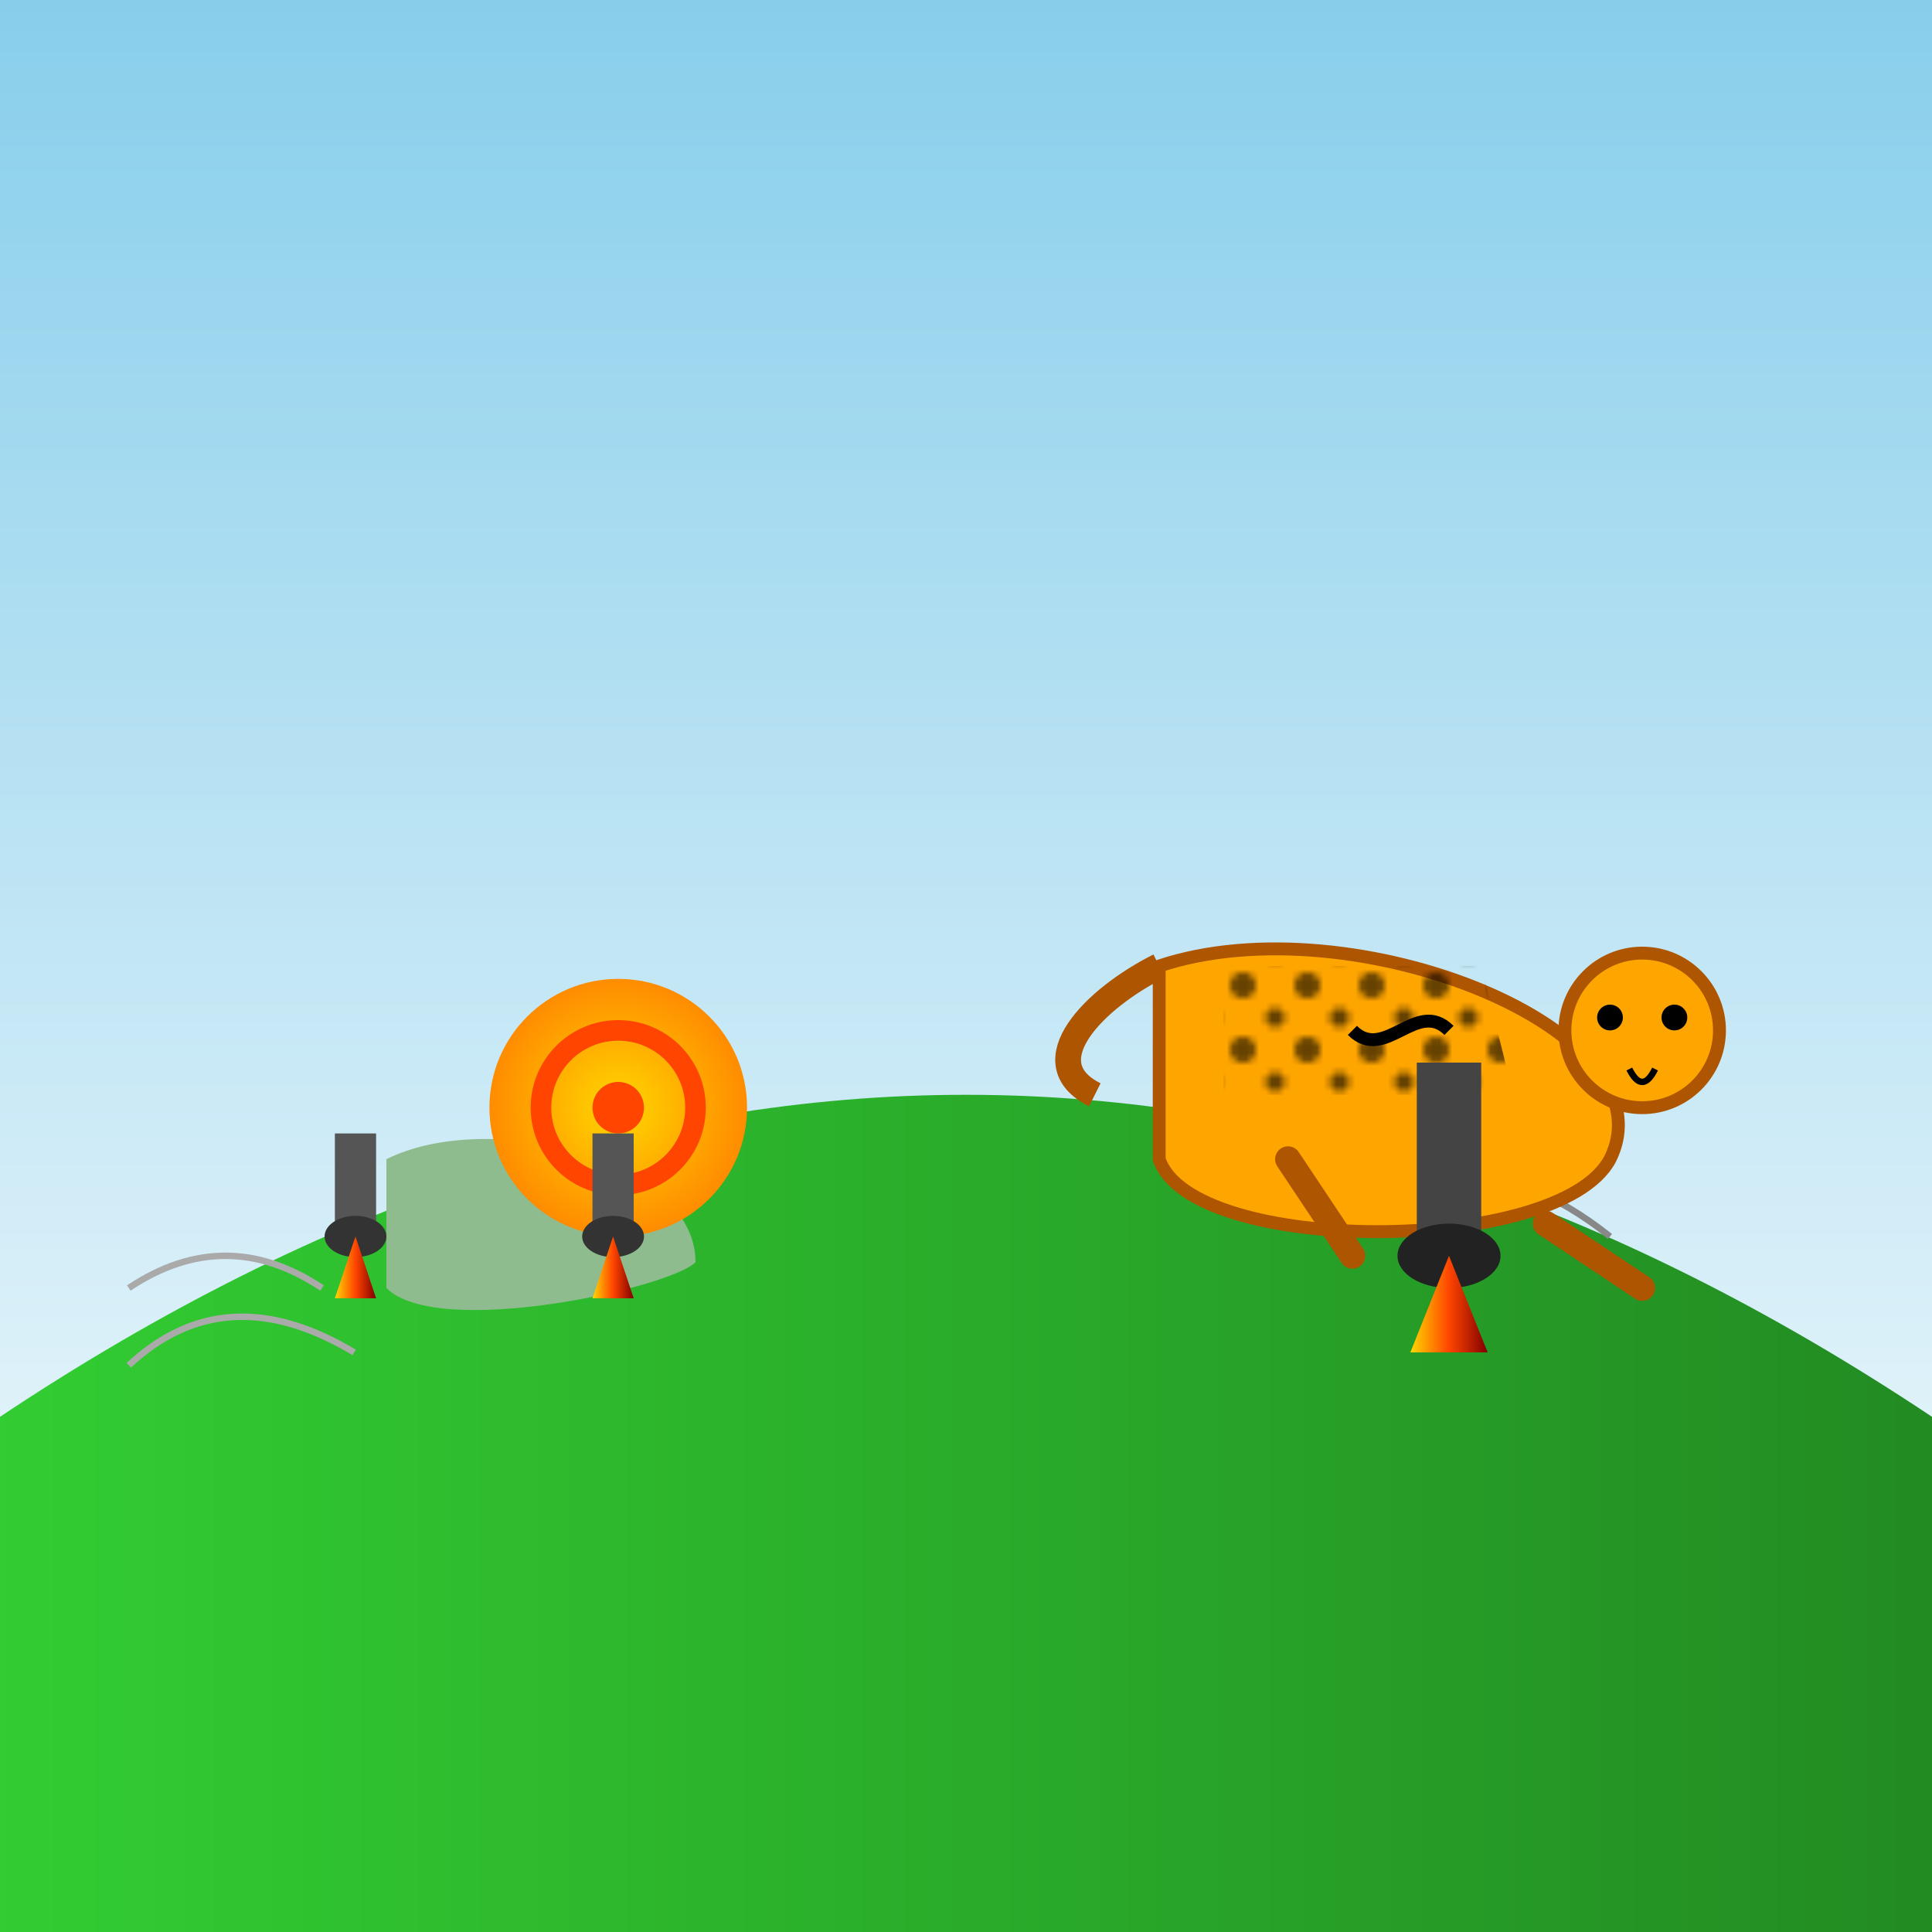
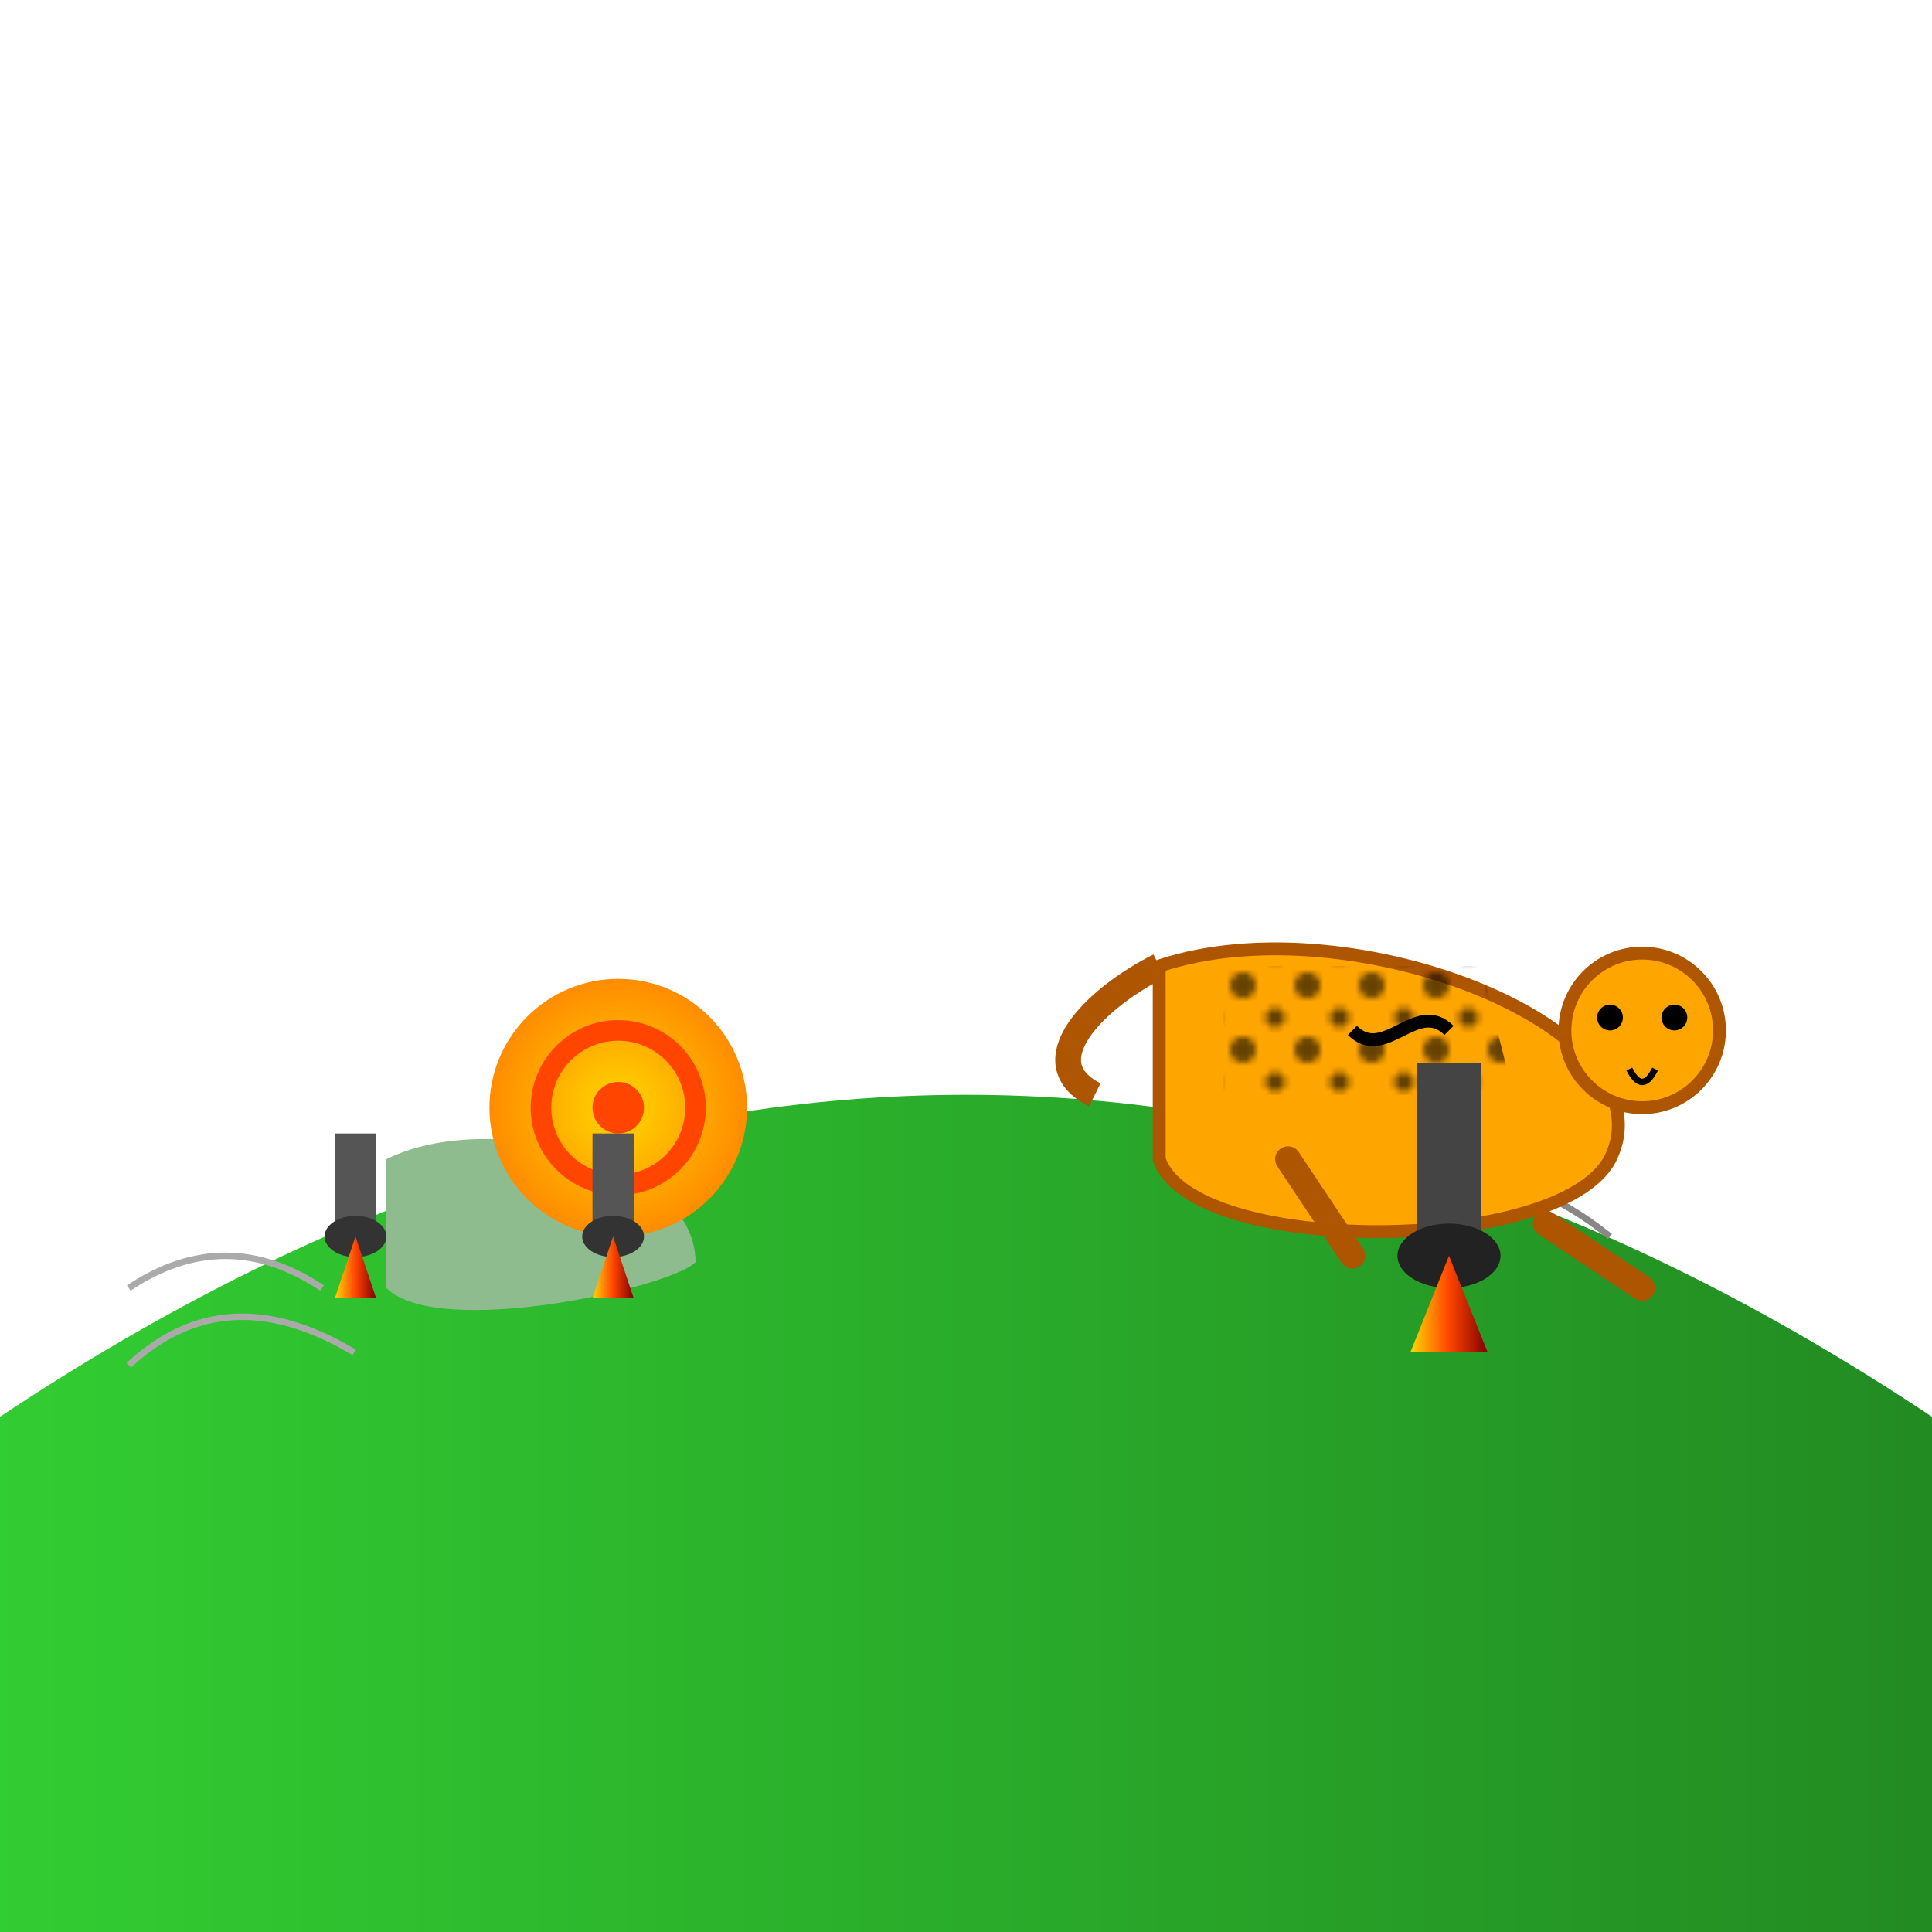
<svg xmlns="http://www.w3.org/2000/svg" viewBox="0 0 300 300">
  <defs>
    <linearGradient id="skyGrad" x1="0" y1="0" x2="0" y2="1">
      <stop offset="0%" stop-color="#87CEEB" />
      <stop offset="100%" stop-color="#FFF" />
    </linearGradient>
    <radialGradient id="shellGrad" cx="50%" cy="50%" r="50%">
      <stop offset="0%" stop-color="#FFD700" />
      <stop offset="100%" stop-color="#FF8C00" />
    </radialGradient>
    <linearGradient id="grassGrad" x1="0" y1="0" x2="1" y2="0">
      <stop offset="0%" stop-color="#32CD32" />
      <stop offset="100%" stop-color="#228B22" />
    </linearGradient>
    <linearGradient id="flameGrad" x1="0" y1="0" x2="1" y2="0">
      <stop offset="0%" stop-color="#FFD700" />
      <stop offset="50%" stop-color="#FF4500" />
      <stop offset="100%" stop-color="#800000" />
    </linearGradient>
    <pattern id="spots" width="10" height="10" patternUnits="userSpaceOnUse">
      <circle cx="3" cy="3" r="2" fill="#000" />
      <circle cx="8" cy="8" r="1.5" fill="#000" />
    </pattern>
  </defs>
-   <rect width="300" height="300" fill="url(#skyGrad)" />
  <path d="M0,220 Q150,120 300,220 L300,300 L0,300 Z" fill="url(#grassGrad)" />
  <g stroke="#AAA" stroke-width="1" fill="none">
    <path d="M50,200 q-15,-10 -30,0" />
    <path d="M55,210 q-20,-12 -35,2" />
  </g>
  <g transform="translate(60,180) scale(0.8)">
    <path d="M0,0 c20,-10 60,0 60,20 c-5,5 -50,15 -60,5 Z" fill="#8FBC8F" />
    <circle cx="45" cy="-10" r="25" fill="url(#shellGrad)" />
    <circle cx="45" cy="-10" r="15" fill="none" stroke="#FF4500" stroke-width="4" />
    <circle cx="45" cy="-10" r="5" fill="#FF4500" />
    <g transform="translate(-10,0)">
      <rect x="0" y="-5" width="8" height="20" fill="#555" />
      <ellipse cx="4" cy="15" rx="6" ry="4" fill="#333" />
      <path d="M4,15 l-4,12 l8,0 Z" fill="url(#flameGrad)" />
    </g>
    <g transform="translate(40,0)">
      <rect x="0" y="-5" width="8" height="20" fill="#555" />
      <ellipse cx="4" cy="15" rx="6" ry="4" fill="#333" />
      <path d="M4,15 l-4,12 l8,0 Z" fill="url(#flameGrad)" />
    </g>
  </g>
  <g stroke="#888" stroke-width="1" fill="none">
    <path d="M200,180 q25,-15 50,0" />
    <path d="M195,190 q30,-18 55,2" />
  </g>
  <g transform="translate(180,150) scale(1)">
    <path d="M0,0 c30,-10 80,10 70,30 c-8,15 -65,15 -70,0 Z" fill="#FFA500" stroke="#AD5500" stroke-width="2" />
    <path d="M10,0 l40,0 l5,20 l-45,0 Z" fill="url(#spots)" opacity="0.6" />
    <path d="M30,10 c5,5 10,-5 15,0" fill="none" stroke="#000" stroke-width="2" />
    <circle cx="75" cy="10" r="12" fill="#FFA500" stroke="#AD5500" stroke-width="2" />
    <circle cx="70" cy="8" r="2" fill="#000" />
    <circle cx="80" cy="8" r="2" fill="#000" />
    <path d="M73,16 q2,4 4,0" fill="none" stroke="#000" stroke-width="1" />
    <path d="M20,30 l10,15 M60,40 l15,10" stroke="#AD5500" stroke-width="4" stroke-linecap="round" />
    <path d="M0,0 c-10,5 -20,15 -10,20" stroke="#AD5500" stroke-width="4" fill="none" />
    <g transform="translate(40,20)">
      <rect x="0" y="-5" width="10" height="30" fill="#444" />
      <ellipse cx="5" cy="25" rx="8" ry="5" fill="#222" />
      <path d="M5,25 l-6,15 l12,0 Z" fill="url(#flameGrad)" />
    </g>
  </g>
</svg>